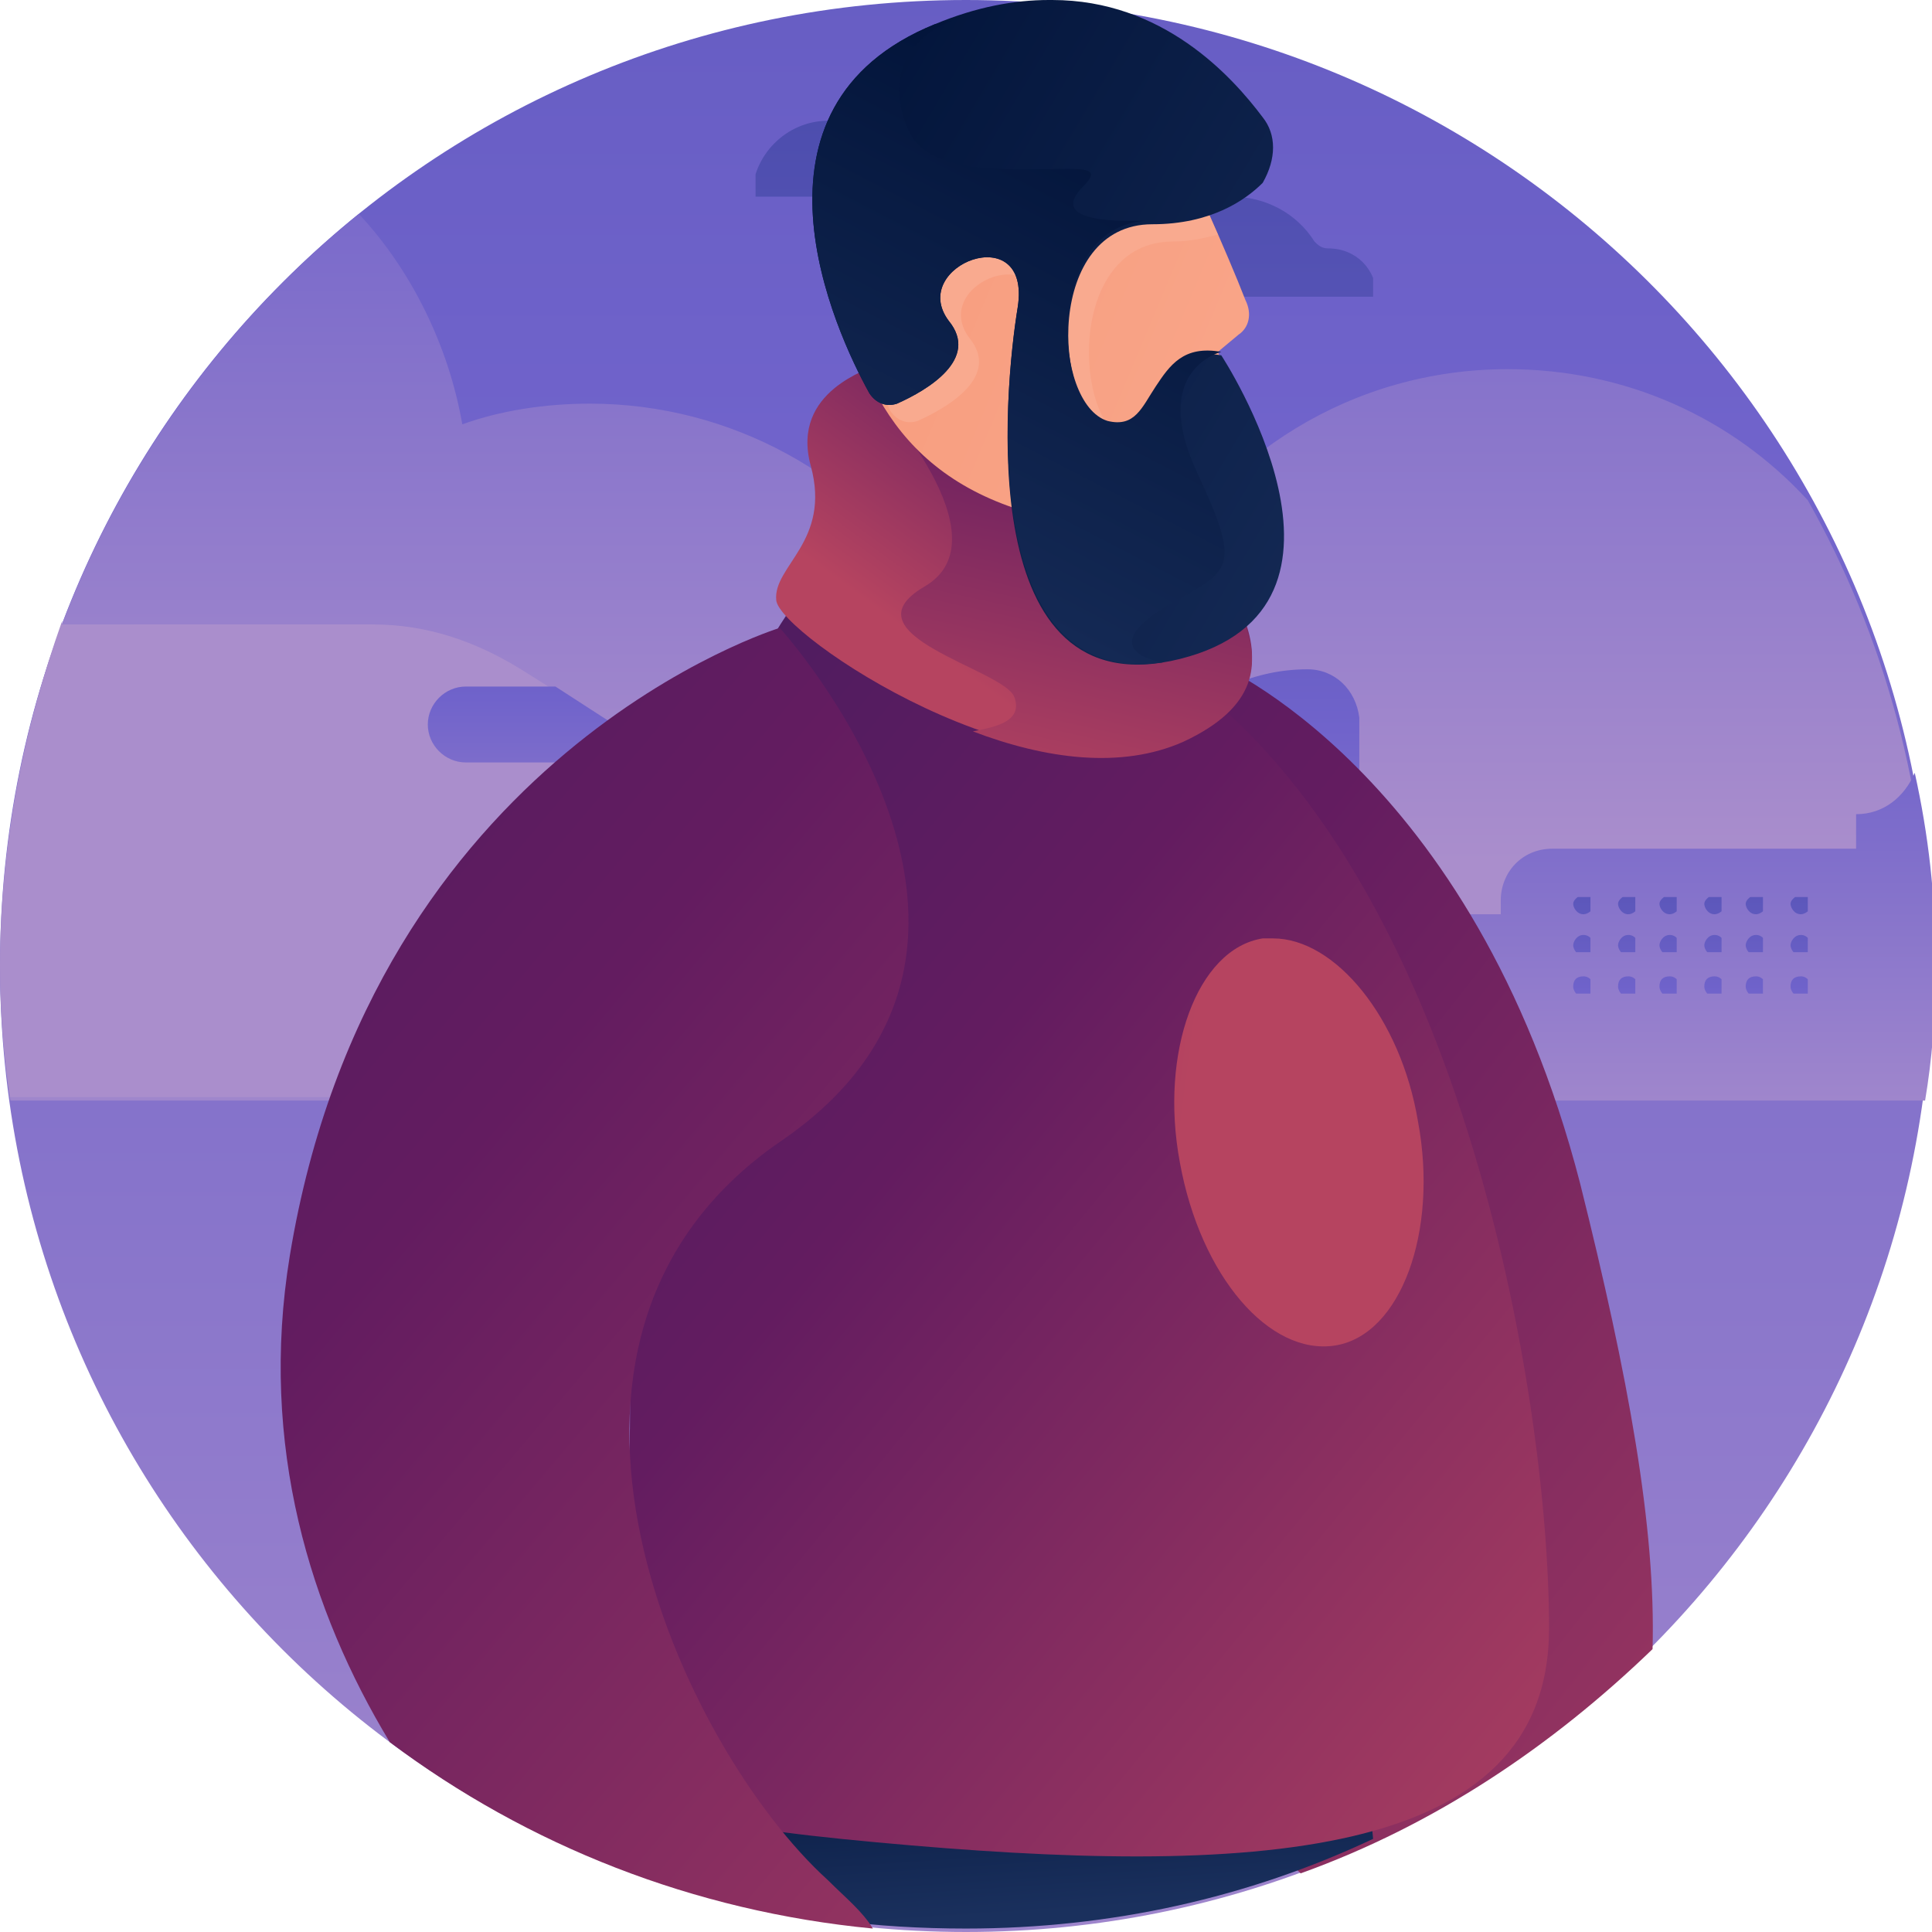
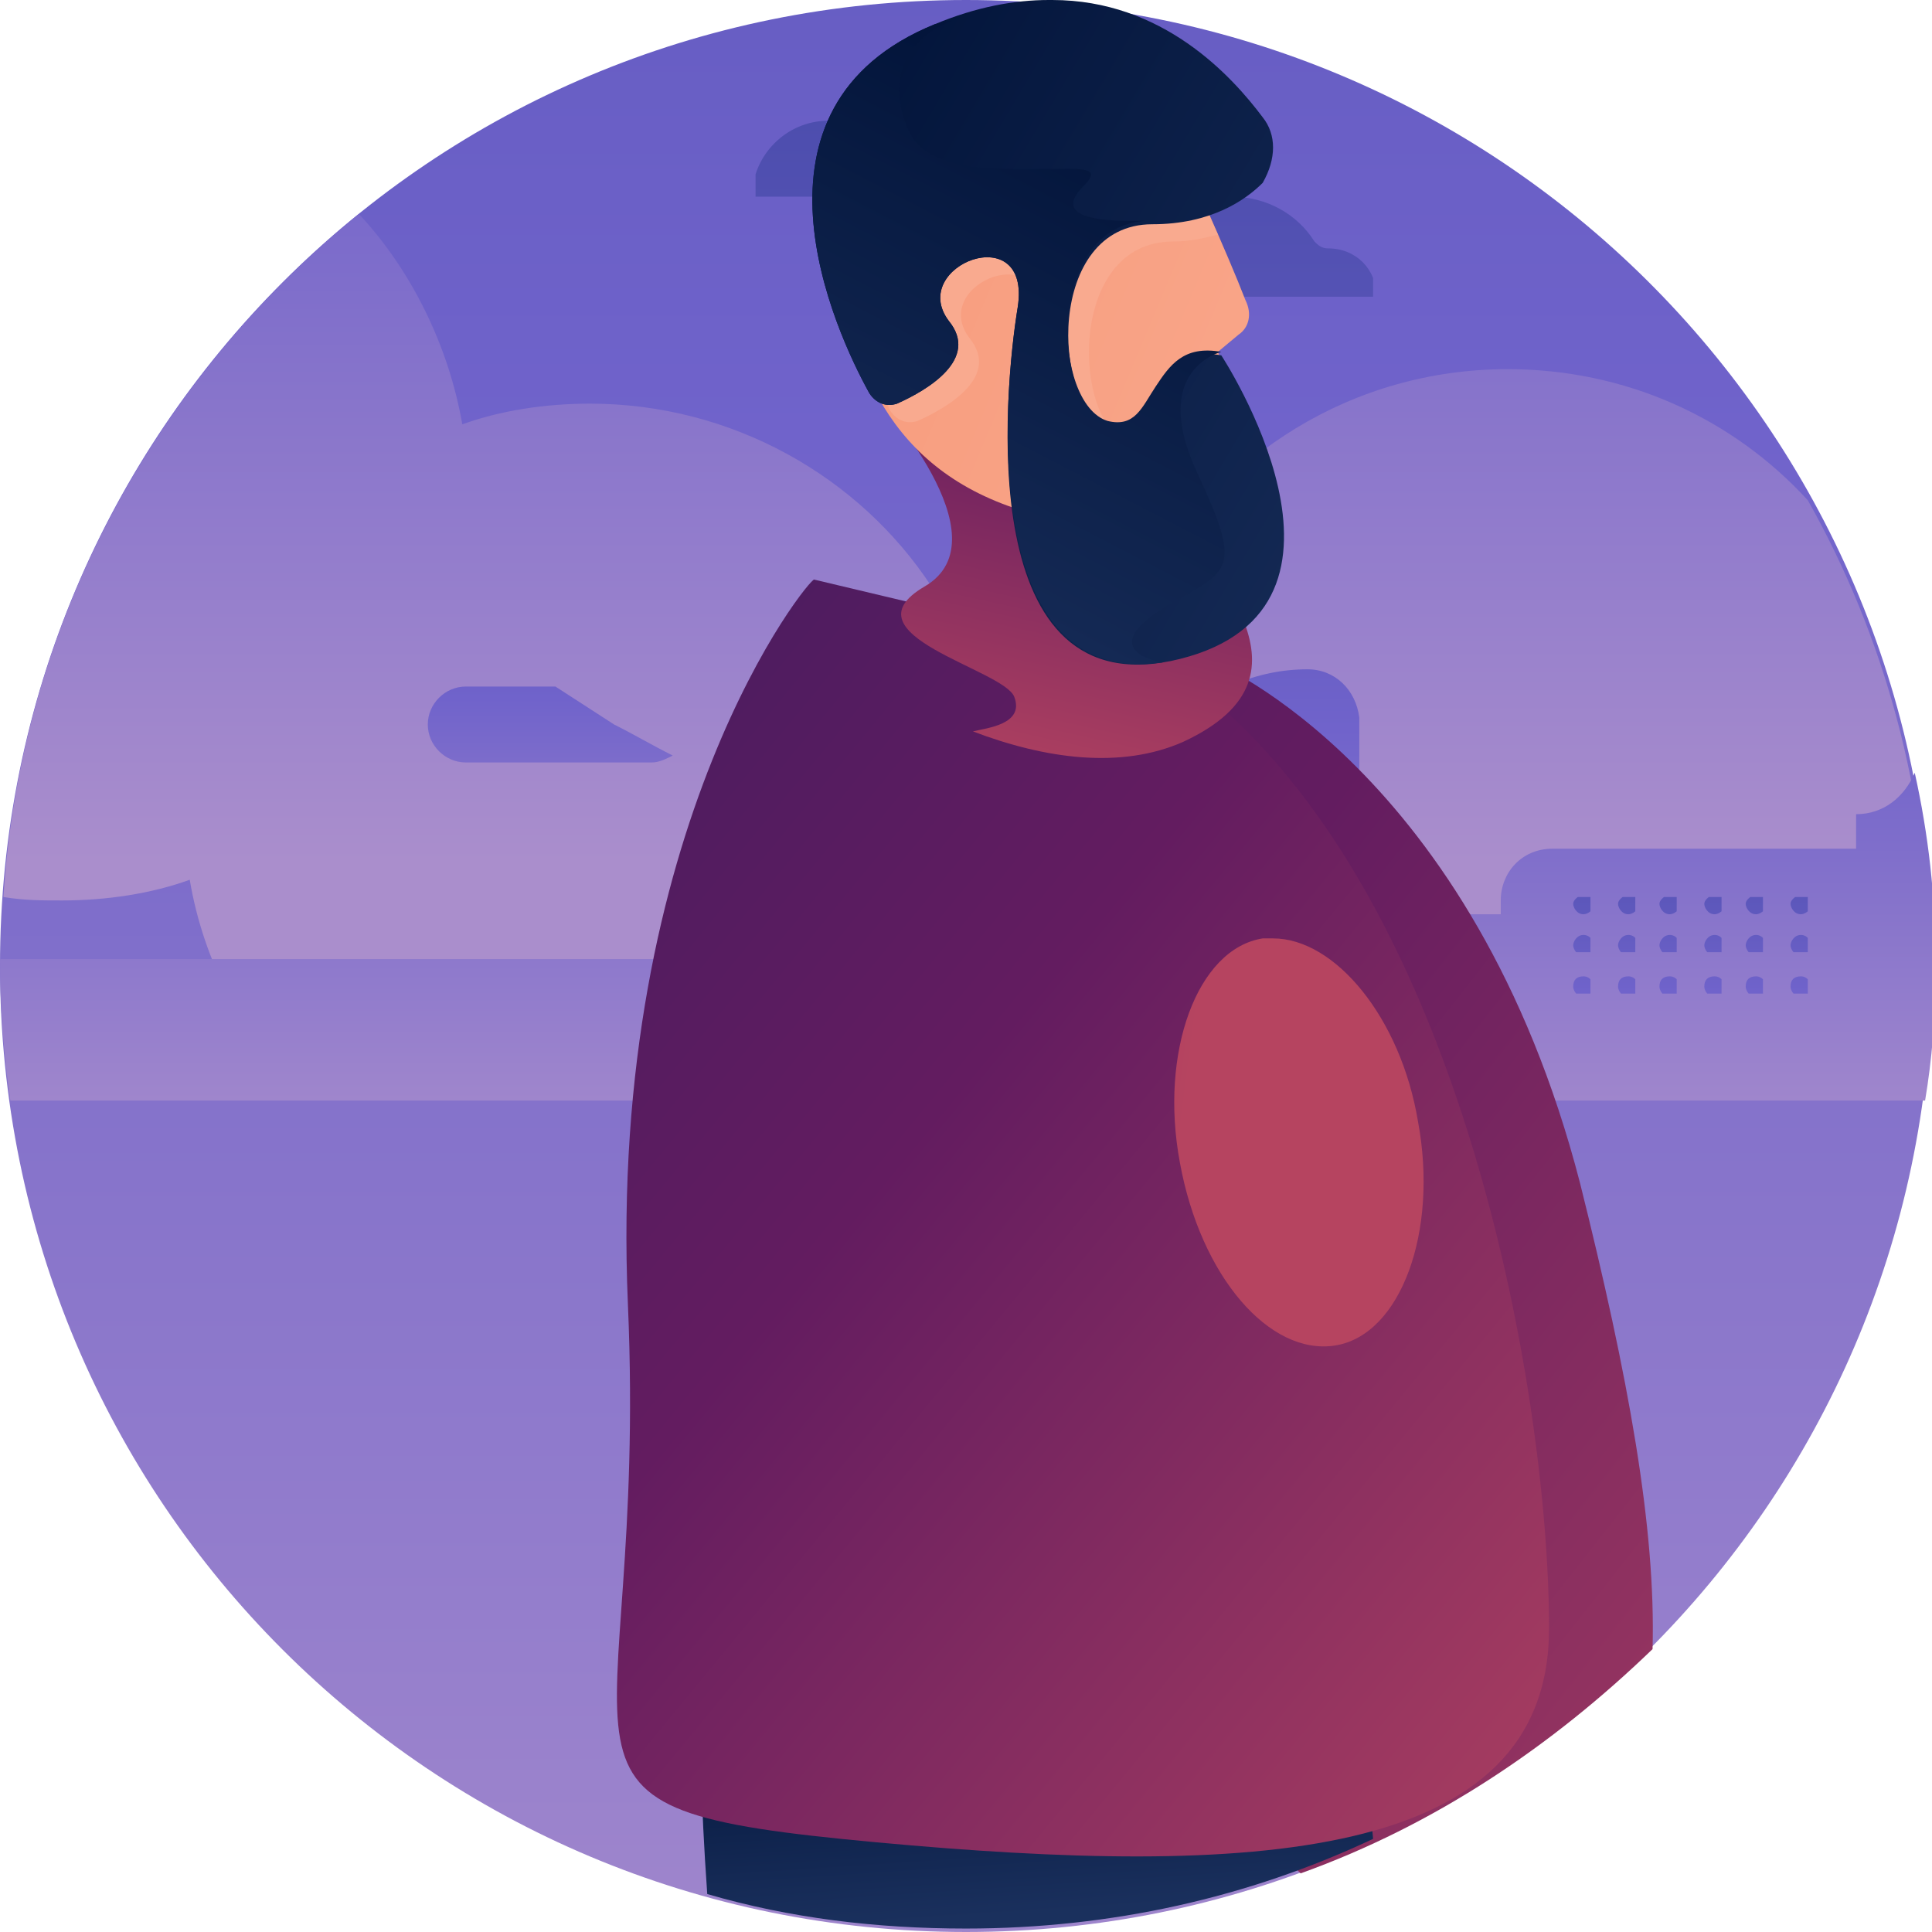
<svg xmlns="http://www.w3.org/2000/svg" xmlns:xlink="http://www.w3.org/1999/xlink" version="1.1" id="Слой_1" x="0px" y="0px" viewBox="0 0 56 56" style="enable-background:new 0 0 56 56;" xml:space="preserve">
  <style type="text/css">
	.st0{clip-path:url(#SVGID_2_);fill:url(#SVGID_3_);}
	.st1{clip-path:url(#SVGID_5_);fill:url(#SVGID_6_);}
	.st2{clip-path:url(#SVGID_8_);fill:url(#SVGID_9_);}
	.st3{clip-path:url(#SVGID_11_);fill:url(#SVGID_12_);}
	.st4{clip-path:url(#SVGID_14_);fill:url(#SVGID_15_);}
	.st5{clip-path:url(#SVGID_17_);fill:url(#SVGID_18_);}
	.st6{clip-path:url(#SVGID_20_);fill:url(#SVGID_21_);}
	.st7{clip-path:url(#SVGID_23_);fill:url(#SVGID_24_);}
	.st8{clip-path:url(#SVGID_26_);fill:url(#SVGID_27_);}
	.st9{clip-path:url(#SVGID_29_);fill:url(#SVGID_30_);}
	.st10{clip-path:url(#SVGID_32_);fill:url(#SVGID_33_);}
	.st11{clip-path:url(#SVGID_35_);fill:url(#SVGID_36_);}
	.st12{clip-path:url(#SVGID_38_);fill:url(#SVGID_39_);}
	.st13{clip-path:url(#SVGID_41_);fill:url(#SVGID_42_);}
	.st14{clip-path:url(#SVGID_44_);fill:url(#SVGID_45_);}
	.st15{clip-path:url(#SVGID_47_);fill:url(#SVGID_48_);}
	.st16{clip-path:url(#SVGID_50_);fill:url(#SVGID_51_);}
	.st17{clip-path:url(#SVGID_53_);fill:url(#SVGID_54_);}
	.st18{clip-path:url(#SVGID_56_);fill:url(#SVGID_57_);}
	.st19{clip-path:url(#SVGID_59_);fill:url(#SVGID_60_);}
	.st20{clip-path:url(#SVGID_62_);fill:url(#SVGID_63_);}
	.st21{clip-path:url(#SVGID_65_);fill:url(#SVGID_66_);}
	.st22{clip-path:url(#SVGID_68_);fill:url(#SVGID_69_);}
	.st23{clip-path:url(#SVGID_71_);fill:url(#SVGID_72_);}
	.st24{clip-path:url(#SVGID_74_);fill:url(#SVGID_75_);}
	.st25{clip-path:url(#SVGID_77_);fill:url(#SVGID_78_);}
	.st26{clip-path:url(#SVGID_80_);fill:url(#SVGID_81_);}
	.st27{clip-path:url(#SVGID_83_);fill:url(#SVGID_84_);}
	.st28{clip-path:url(#SVGID_86_);fill:url(#SVGID_87_);}
	.st29{clip-path:url(#SVGID_89_);fill:url(#SVGID_90_);}
	.st30{clip-path:url(#SVGID_92_);fill:url(#SVGID_93_);}
	.st31{clip-path:url(#SVGID_95_);fill:url(#SVGID_96_);}
	.st32{clip-path:url(#SVGID_98_);fill:url(#SVGID_99_);}
	.st33{clip-path:url(#SVGID_101_);fill:url(#SVGID_102_);}
	.st34{clip-path:url(#SVGID_104_);fill:url(#SVGID_105_);}
	.st35{clip-path:url(#SVGID_107_);fill:url(#SVGID_108_);}
</style>
  <g>
    <defs>
      <path id="SVGID_1_" d="M28,0C12.5,0,0,12.5,0,28s12.5,28,28,28c15.4,0,27.9-12.4,28-27.8v-0.4C55.9,12.4,43.4,0,28,0z" />
    </defs>
    <clipPath id="SVGID_2_">
      <use xlink:href="#SVGID_1_" style="overflow:visible;" />
    </clipPath>
    <linearGradient id="SVGID_3_" gradientUnits="userSpaceOnUse" x1="0" y1="56" x2="1" y2="56" gradientTransform="matrix(0 -116.667 -116.667 0 6561.354 68)">
      <stop offset="0" style="stop-color:#AA8ECC" />
      <stop offset="0.478" style="stop-color:#7063CB" />
      <stop offset="1" style="stop-color:#474AA9" />
    </linearGradient>
    <rect x="0" y="0" class="st0" width="56" height="56" />
  </g>
  <g>
    <defs>
      <path id="SVGID_4_" d="M0.1,26c0.6,0.1,1.1,0.1,1.7,0.1c1.3,0,2.6-0.2,3.7-0.6c0.4,2.4,1.6,4.6,3.2,6.3h46.5c0.2,0,0.3,0,0.4,0    c0.2-1.2,0.3-2.4,0.3-3.6v-0.4c0-4.8-1.3-9.4-3.5-13.3c-2.2-2.4-5.3-3.8-8.7-3.8c-4.5,0-8.4,2.5-10.4,6.2    c-0.9-0.2-1.9-0.4-2.9-0.4c-1.2,0-2.3,0.2-3.4,0.5c-2.1-3.2-5.8-5.3-9.9-5.3c-1.3,0-2.6,0.2-3.7,0.6c-0.4-2.3-1.5-4.5-3-6.1    C4.6,10.9,0.6,18,0.1,26" />
    </defs>
    <clipPath id="SVGID_5_">
      <use xlink:href="#SVGID_4_" style="overflow:visible;" />
    </clipPath>
    <linearGradient id="SVGID_6_" gradientUnits="userSpaceOnUse" x1="0" y1="56" x2="1" y2="56" gradientTransform="matrix(0 -47.263 -47.263 0 2674.775 25)">
      <stop offset="0" style="stop-color:#AA8ECC" />
      <stop offset="0.478" style="stop-color:#7063CB" />
      <stop offset="1" style="stop-color:#474AA9" />
    </linearGradient>
    <rect x="0.1" y="6.1" class="st1" width="55.9" height="25.7" />
  </g>
  <g>
    <defs>
      <path id="SVGID_7_" d="M37.9,19.4c-3,0-5.5,2.5-5.5,5.5v2.9H0c0,0,0,0,0,0c0,1.4,0.1,2.7,0.3,4.1h55.5c0.2-1.2,0.3-2.4,0.3-3.7    v-0.4c0-1.8-0.2-3.6-0.6-5.4c-0.3,0.7-0.9,1.2-1.7,1.2v1h-8.8c-0.9,0-1.5,0.7-1.5,1.5v0.4h-4.1v-5.7C39.3,20,38.7,19.4,37.9,19.4    C37.9,19.4,37.9,19.4,37.9,19.4" />
    </defs>
    <clipPath id="SVGID_8_">
      <use xlink:href="#SVGID_7_" style="overflow:visible;" />
    </clipPath>
    <linearGradient id="SVGID_9_" gradientUnits="userSpaceOnUse" x1="0" y1="56" x2="1" y2="56" gradientTransform="matrix(0 -27.828 -27.828 0 1586.373 34.417)">
      <stop offset="0" style="stop-color:#AA8ECC" />
      <stop offset="0.478" style="stop-color:#7063CB" />
      <stop offset="1" style="stop-color:#474AA9" />
    </linearGradient>
    <rect x="0" y="19.4" class="st2" width="56" height="12.5" />
  </g>
  <g>
    <defs>
      <path id="SVGID_10_" d="M1.8,18C0.7,21.1,0,24.5,0,28c0,1.3,0.1,2.6,0.3,3.9h20.5c1.6,0,3-0.9,3.7-2.4c0.5-1.1,0.5-2.3,0-3.4    c-0.8-1.7-2.1-3-3.8-3.7l-0.9-0.3c-0.7-0.3-1.4-0.6-2-1l-2.7-1.7c-1.3-0.8-2.7-1.3-4.3-1.3H1.8z" />
    </defs>
    <clipPath id="SVGID_11_">
      <use xlink:href="#SVGID_10_" style="overflow:visible;" />
    </clipPath>
    <linearGradient id="SVGID_12_" gradientUnits="userSpaceOnUse" x1="0" y1="55.998" x2="1" y2="55.998" gradientTransform="matrix(0 -27.439 -27.439 0 1549.024 12.75)">
      <stop offset="0" style="stop-color:#AA8ECC" />
      <stop offset="0.478" style="stop-color:#7063CB" />
      <stop offset="1" style="stop-color:#474AA9" />
    </linearGradient>
-     <rect x="0" y="18" class="st3" width="25" height="13.8" />
  </g>
  <g>
    <defs>
      <path id="SVGID_13_" d="M13.5,19.9c-0.6,0-1.1,0.5-1.1,1.1c0,0.6,0.5,1.1,1.1,1.1h5.4c0.2,0,0.4-0.1,0.6-0.2    c-0.6-0.3-1.1-0.6-1.7-0.9l-1.7-1.1H13.5z" />
    </defs>
    <clipPath id="SVGID_14_">
      <use xlink:href="#SVGID_13_" style="overflow:visible;" />
    </clipPath>
    <linearGradient id="SVGID_15_" gradientUnits="userSpaceOnUse" x1="0" y1="56" x2="1" y2="56" gradientTransform="matrix(0 -18.049 -18.049 0 1026.696 28.875)">
      <stop offset="0" style="stop-color:#AA8ECC" />
      <stop offset="0.478" style="stop-color:#7063CB" />
      <stop offset="1" style="stop-color:#474AA9" />
    </linearGradient>
    <rect x="12.4" y="19.9" class="st4" width="7.1" height="2.2" />
  </g>
  <g>
    <defs>
      <path id="SVGID_16_" d="M34,6.2c-0.2,0.1-0.5,0.2-0.7,0.2c-0.1,0-0.2,0-0.3,0c-1.2,0-2.2,1-2.2,2.2h2h2.5h1.8h1.5h1.3    c0-0.8-0.6-1.4-1.4-1.4h0c-0.2,0-0.3-0.1-0.4-0.2c-0.5-0.8-1.4-1.3-2.4-1.3C35,5.7,34.5,5.9,34,6.2" />
    </defs>
    <clipPath id="SVGID_17_">
      <use xlink:href="#SVGID_16_" style="overflow:visible;" />
    </clipPath>
    <linearGradient id="SVGID_18_" gradientUnits="userSpaceOnUse" x1="0" y1="56" x2="1" y2="56" gradientTransform="matrix(0 -51.814 -51.814 0 2936.933 51.318)">
      <stop offset="0" style="stop-color:#AA8ECC" />
      <stop offset="0.478" style="stop-color:#7063CB" />
      <stop offset="1" style="stop-color:#474AA9" />
    </linearGradient>
    <rect x="30.8" y="5.7" class="st5" width="9" height="2.9" />
  </g>
  <g>
    <defs>
      <path id="SVGID_19_" d="M25,3.3c-0.2,0.1-0.5,0.2-0.7,0.2c-0.1,0-0.2,0-0.3,0c-1.2,0-2.2,1-2.2,2.2h2h2.5h1.8h1.5h1.3    c0-0.8-0.6-1.4-1.4-1.4h0c-0.2,0-0.3-0.1-0.4-0.2c-0.5-0.8-1.4-1.3-2.4-1.3C26.1,2.8,25.5,3,25,3.3" />
    </defs>
    <clipPath id="SVGID_20_">
      <use xlink:href="#SVGID_19_" style="overflow:visible;" />
    </clipPath>
    <linearGradient id="SVGID_21_" gradientUnits="userSpaceOnUse" x1="0" y1="56" x2="1" y2="56" gradientTransform="matrix(0 -51.814 -51.814 0 2927.967 51.318)">
      <stop offset="0" style="stop-color:#AA8ECC" />
      <stop offset="0.478" style="stop-color:#7063CB" />
      <stop offset="1" style="stop-color:#474AA9" />
    </linearGradient>
    <rect x="21.9" y="2.8" class="st6" width="9" height="2.9" />
  </g>
  <g>
    <defs>
      <path id="SVGID_22_" d="M45.6,26.2c0,0.1,0.1,0.3,0.3,0.3c0.1,0,0.3-0.1,0.3-0.3c0-0.1-0.1-0.3-0.3-0.3    C45.7,26,45.6,26.1,45.6,26.2" />
    </defs>
    <clipPath id="SVGID_23_">
      <use xlink:href="#SVGID_22_" style="overflow:visible;" />
    </clipPath>
    <linearGradient id="SVGID_24_" gradientUnits="userSpaceOnUse" x1="0" y1="56" x2="1" y2="56" gradientTransform="matrix(0 -10.71 -10.71 0 645.629 33.861)">
      <stop offset="0" style="stop-color:#AA8ECC" />
      <stop offset="0.478" style="stop-color:#7063CB" />
      <stop offset="1" style="stop-color:#474AA9" />
    </linearGradient>
    <rect x="45.6" y="26" class="st7" width="0.5" height="0.5" />
  </g>
  <g>
    <defs>
      <path id="SVGID_25_" d="M46.9,26.2c0,0.1,0.1,0.3,0.3,0.3c0.1,0,0.3-0.1,0.3-0.3c0-0.1-0.1-0.3-0.3-0.3C47,26,46.9,26.1,46.9,26.2    " />
    </defs>
    <clipPath id="SVGID_26_">
      <use xlink:href="#SVGID_25_" style="overflow:visible;" />
    </clipPath>
    <linearGradient id="SVGID_27_" gradientUnits="userSpaceOnUse" x1="0" y1="56" x2="1" y2="56" gradientTransform="matrix(0 -10.71 -10.71 0 646.875 33.861)">
      <stop offset="0" style="stop-color:#AA8ECC" />
      <stop offset="0.478" style="stop-color:#7063CB" />
      <stop offset="1" style="stop-color:#474AA9" />
    </linearGradient>
    <rect x="46.9" y="26" class="st8" width="0.5" height="0.5" />
  </g>
  <g>
    <defs>
      <path id="SVGID_28_" d="M48.1,26.2c0,0.1,0.1,0.3,0.3,0.3c0.1,0,0.3-0.1,0.3-0.3c0-0.1-0.1-0.3-0.3-0.3    C48.2,26,48.1,26.1,48.1,26.2" />
    </defs>
    <clipPath id="SVGID_29_">
      <use xlink:href="#SVGID_28_" style="overflow:visible;" />
    </clipPath>
    <linearGradient id="SVGID_30_" gradientUnits="userSpaceOnUse" x1="0" y1="56" x2="1" y2="56" gradientTransform="matrix(0 -10.71 -10.71 0 648.12 33.861)">
      <stop offset="0" style="stop-color:#AA8ECC" />
      <stop offset="0.478" style="stop-color:#7063CB" />
      <stop offset="1" style="stop-color:#474AA9" />
    </linearGradient>
    <rect x="48.1" y="26" class="st9" width="0.5" height="0.5" />
  </g>
  <g>
    <defs>
      <path id="SVGID_31_" d="M49.4,26.2c0,0.1,0.1,0.3,0.3,0.3c0.1,0,0.3-0.1,0.3-0.3c0-0.1-0.1-0.3-0.3-0.3    C49.5,26,49.4,26.1,49.4,26.2" />
    </defs>
    <clipPath id="SVGID_32_">
      <use xlink:href="#SVGID_31_" style="overflow:visible;" />
    </clipPath>
    <linearGradient id="SVGID_33_" gradientUnits="userSpaceOnUse" x1="0" y1="56" x2="1" y2="56" gradientTransform="matrix(0 -10.71 -10.71 0 649.366 33.861)">
      <stop offset="0" style="stop-color:#AA8ECC" />
      <stop offset="0.478" style="stop-color:#7063CB" />
      <stop offset="1" style="stop-color:#474AA9" />
    </linearGradient>
    <rect x="49.4" y="26" class="st10" width="0.5" height="0.5" />
  </g>
  <g>
    <defs>
      <path id="SVGID_34_" d="M50.6,26.2c0,0.1,0.1,0.3,0.3,0.3c0.1,0,0.3-0.1,0.3-0.3c0-0.1-0.1-0.3-0.3-0.3    C50.7,26,50.6,26.1,50.6,26.2" />
    </defs>
    <clipPath id="SVGID_35_">
      <use xlink:href="#SVGID_34_" style="overflow:visible;" />
    </clipPath>
    <linearGradient id="SVGID_36_" gradientUnits="userSpaceOnUse" x1="0" y1="56" x2="1" y2="56" gradientTransform="matrix(0 -10.71 -10.71 0 650.612 33.861)">
      <stop offset="0" style="stop-color:#AA8ECC" />
      <stop offset="0.478" style="stop-color:#7063CB" />
      <stop offset="1" style="stop-color:#474AA9" />
    </linearGradient>
    <rect x="50.6" y="26" class="st11" width="0.5" height="0.5" />
  </g>
  <g>
    <defs>
      <path id="SVGID_37_" d="M51.9,26.2c0,0.1,0.1,0.3,0.3,0.3c0.1,0,0.3-0.1,0.3-0.3c0-0.1-0.1-0.3-0.3-0.3C52,26,51.9,26.1,51.9,26.2    " />
    </defs>
    <clipPath id="SVGID_38_">
      <use xlink:href="#SVGID_37_" style="overflow:visible;" />
    </clipPath>
    <linearGradient id="SVGID_39_" gradientUnits="userSpaceOnUse" x1="0" y1="56" x2="1" y2="56" gradientTransform="matrix(0 -10.71 -10.71 0 651.858 33.861)">
      <stop offset="0" style="stop-color:#AA8ECC" />
      <stop offset="0.478" style="stop-color:#7063CB" />
      <stop offset="1" style="stop-color:#474AA9" />
    </linearGradient>
    <rect x="51.9" y="26" class="st12" width="0.5" height="0.5" />
  </g>
  <g>
    <defs>
      <path id="SVGID_40_" d="M45.6,27.4c0,0.1,0.1,0.3,0.3,0.3c0.1,0,0.3-0.1,0.3-0.3c0-0.1-0.1-0.3-0.3-0.3    C45.7,27.1,45.6,27.3,45.6,27.4" />
    </defs>
    <clipPath id="SVGID_41_">
      <use xlink:href="#SVGID_40_" style="overflow:visible;" />
    </clipPath>
    <linearGradient id="SVGID_42_" gradientUnits="userSpaceOnUse" x1="0" y1="56" x2="1" y2="56" gradientTransform="matrix(0 -10.708 -10.708 0 645.514 33.86)">
      <stop offset="0" style="stop-color:#AA8ECC" />
      <stop offset="0.478" style="stop-color:#7063CB" />
      <stop offset="1" style="stop-color:#474AA9" />
    </linearGradient>
    <rect x="45.6" y="27.1" class="st13" width="0.5" height="0.5" />
  </g>
  <g>
    <defs>
      <path id="SVGID_43_" d="M46.9,27.4c0,0.1,0.1,0.3,0.3,0.3c0.1,0,0.3-0.1,0.3-0.3c0-0.1-0.1-0.3-0.3-0.3    C47,27.1,46.9,27.3,46.9,27.4" />
    </defs>
    <clipPath id="SVGID_44_">
      <use xlink:href="#SVGID_43_" style="overflow:visible;" />
    </clipPath>
    <linearGradient id="SVGID_45_" gradientUnits="userSpaceOnUse" x1="0" y1="56" x2="1" y2="56" gradientTransform="matrix(0 -10.708 -10.708 0 646.76 33.86)">
      <stop offset="0" style="stop-color:#AA8ECC" />
      <stop offset="0.478" style="stop-color:#7063CB" />
      <stop offset="1" style="stop-color:#474AA9" />
    </linearGradient>
    <rect x="46.9" y="27.1" class="st14" width="0.5" height="0.5" />
  </g>
  <g>
    <defs>
      <path id="SVGID_46_" d="M48.1,27.4c0,0.1,0.1,0.3,0.3,0.3c0.1,0,0.3-0.1,0.3-0.3c0-0.1-0.1-0.3-0.3-0.3    C48.2,27.1,48.1,27.3,48.1,27.4" />
    </defs>
    <clipPath id="SVGID_47_">
      <use xlink:href="#SVGID_46_" style="overflow:visible;" />
    </clipPath>
    <linearGradient id="SVGID_48_" gradientUnits="userSpaceOnUse" x1="0" y1="56" x2="1" y2="56" gradientTransform="matrix(0 -10.708 -10.708 0 648.005 33.86)">
      <stop offset="0" style="stop-color:#AA8ECC" />
      <stop offset="0.478" style="stop-color:#7063CB" />
      <stop offset="1" style="stop-color:#474AA9" />
    </linearGradient>
    <rect x="48.1" y="27.1" class="st15" width="0.5" height="0.5" />
  </g>
  <g>
    <defs>
      <path id="SVGID_49_" d="M49.4,27.4c0,0.1,0.1,0.3,0.3,0.3c0.1,0,0.3-0.1,0.3-0.3c0-0.1-0.1-0.3-0.3-0.3    C49.5,27.1,49.4,27.3,49.4,27.4" />
    </defs>
    <clipPath id="SVGID_50_">
      <use xlink:href="#SVGID_49_" style="overflow:visible;" />
    </clipPath>
    <linearGradient id="SVGID_51_" gradientUnits="userSpaceOnUse" x1="0" y1="56" x2="1" y2="56" gradientTransform="matrix(0 -10.708 -10.708 0 649.251 33.86)">
      <stop offset="0" style="stop-color:#AA8ECC" />
      <stop offset="0.478" style="stop-color:#7063CB" />
      <stop offset="1" style="stop-color:#474AA9" />
    </linearGradient>
    <rect x="49.4" y="27.1" class="st16" width="0.5" height="0.5" />
  </g>
  <g>
    <defs>
      <path id="SVGID_52_" d="M50.6,27.4c0,0.1,0.1,0.3,0.3,0.3c0.1,0,0.3-0.1,0.3-0.3c0-0.1-0.1-0.3-0.3-0.3    C50.7,27.1,50.6,27.3,50.6,27.4" />
    </defs>
    <clipPath id="SVGID_53_">
      <use xlink:href="#SVGID_52_" style="overflow:visible;" />
    </clipPath>
    <linearGradient id="SVGID_54_" gradientUnits="userSpaceOnUse" x1="0" y1="56" x2="1" y2="56" gradientTransform="matrix(0 -10.708 -10.708 0 650.497 33.86)">
      <stop offset="0" style="stop-color:#AA8ECC" />
      <stop offset="0.478" style="stop-color:#7063CB" />
      <stop offset="1" style="stop-color:#474AA9" />
    </linearGradient>
    <rect x="50.6" y="27.1" class="st17" width="0.5" height="0.5" />
  </g>
  <g>
    <defs>
      <path id="SVGID_55_" d="M51.9,27.4c0,0.1,0.1,0.3,0.3,0.3c0.1,0,0.3-0.1,0.3-0.3c0-0.1-0.1-0.3-0.3-0.3    C52,27.1,51.9,27.3,51.9,27.4" />
    </defs>
    <clipPath id="SVGID_56_">
      <use xlink:href="#SVGID_55_" style="overflow:visible;" />
    </clipPath>
    <linearGradient id="SVGID_57_" gradientUnits="userSpaceOnUse" x1="0" y1="56" x2="1" y2="56" gradientTransform="matrix(0 -10.708 -10.708 0 651.743 33.86)">
      <stop offset="0" style="stop-color:#AA8ECC" />
      <stop offset="0.478" style="stop-color:#7063CB" />
      <stop offset="1" style="stop-color:#474AA9" />
    </linearGradient>
    <rect x="51.9" y="27.1" class="st18" width="0.5" height="0.5" />
  </g>
  <g>
    <defs>
      <path id="SVGID_58_" d="M45.6,28.6c0,0.1,0.1,0.3,0.3,0.3c0.1,0,0.3-0.1,0.3-0.3c0-0.1-0.1-0.3-0.3-0.3    C45.7,28.3,45.6,28.4,45.6,28.6" />
    </defs>
    <clipPath id="SVGID_59_">
      <use xlink:href="#SVGID_58_" style="overflow:visible;" />
    </clipPath>
    <linearGradient id="SVGID_60_" gradientUnits="userSpaceOnUse" x1="0" y1="56" x2="1" y2="56" gradientTransform="matrix(0 -10.71 -10.71 0 645.629 33.861)">
      <stop offset="0" style="stop-color:#AA8ECC" />
      <stop offset="0.478" style="stop-color:#7063CB" />
      <stop offset="1" style="stop-color:#474AA9" />
    </linearGradient>
    <rect x="45.6" y="28.3" class="st19" width="0.5" height="0.5" />
  </g>
  <g>
    <defs>
      <path id="SVGID_61_" d="M46.9,28.6c0,0.1,0.1,0.3,0.3,0.3c0.1,0,0.3-0.1,0.3-0.3c0-0.1-0.1-0.3-0.3-0.3    C47,28.3,46.9,28.4,46.9,28.6" />
    </defs>
    <clipPath id="SVGID_62_">
      <use xlink:href="#SVGID_61_" style="overflow:visible;" />
    </clipPath>
    <linearGradient id="SVGID_63_" gradientUnits="userSpaceOnUse" x1="0" y1="56" x2="1" y2="56" gradientTransform="matrix(0 -10.71 -10.71 0 646.875 33.861)">
      <stop offset="0" style="stop-color:#AA8ECC" />
      <stop offset="0.478" style="stop-color:#7063CB" />
      <stop offset="1" style="stop-color:#474AA9" />
    </linearGradient>
    <rect x="46.9" y="28.3" class="st20" width="0.5" height="0.5" />
  </g>
  <g>
    <defs>
      <path id="SVGID_64_" d="M48.1,28.6c0,0.1,0.1,0.3,0.3,0.3c0.1,0,0.3-0.1,0.3-0.3c0-0.1-0.1-0.3-0.3-0.3    C48.2,28.3,48.1,28.4,48.1,28.6" />
    </defs>
    <clipPath id="SVGID_65_">
      <use xlink:href="#SVGID_64_" style="overflow:visible;" />
    </clipPath>
    <linearGradient id="SVGID_66_" gradientUnits="userSpaceOnUse" x1="0" y1="56" x2="1" y2="56" gradientTransform="matrix(0 -10.71 -10.71 0 648.12 33.861)">
      <stop offset="0" style="stop-color:#AA8ECC" />
      <stop offset="0.478" style="stop-color:#7063CB" />
      <stop offset="1" style="stop-color:#474AA9" />
    </linearGradient>
    <rect x="48.1" y="28.3" class="st21" width="0.5" height="0.5" />
  </g>
  <g>
    <defs>
      <path id="SVGID_67_" d="M49.4,28.6c0,0.1,0.1,0.3,0.3,0.3c0.1,0,0.3-0.1,0.3-0.3c0-0.1-0.1-0.3-0.3-0.3    C49.5,28.3,49.4,28.4,49.4,28.6" />
    </defs>
    <clipPath id="SVGID_68_">
      <use xlink:href="#SVGID_67_" style="overflow:visible;" />
    </clipPath>
    <linearGradient id="SVGID_69_" gradientUnits="userSpaceOnUse" x1="0" y1="56" x2="1" y2="56" gradientTransform="matrix(0 -10.71 -10.71 0 649.366 33.861)">
      <stop offset="0" style="stop-color:#AA8ECC" />
      <stop offset="0.478" style="stop-color:#7063CB" />
      <stop offset="1" style="stop-color:#474AA9" />
    </linearGradient>
    <rect x="49.4" y="28.3" class="st22" width="0.5" height="0.5" />
  </g>
  <g>
    <defs>
      <path id="SVGID_70_" d="M50.6,28.6c0,0.1,0.1,0.3,0.3,0.3c0.1,0,0.3-0.1,0.3-0.3c0-0.1-0.1-0.3-0.3-0.3    C50.7,28.3,50.6,28.4,50.6,28.6" />
    </defs>
    <clipPath id="SVGID_71_">
      <use xlink:href="#SVGID_70_" style="overflow:visible;" />
    </clipPath>
    <linearGradient id="SVGID_72_" gradientUnits="userSpaceOnUse" x1="0" y1="56" x2="1" y2="56" gradientTransform="matrix(0 -10.71 -10.71 0 650.612 33.861)">
      <stop offset="0" style="stop-color:#AA8ECC" />
      <stop offset="0.478" style="stop-color:#7063CB" />
      <stop offset="1" style="stop-color:#474AA9" />
    </linearGradient>
    <rect x="50.6" y="28.3" class="st23" width="0.5" height="0.5" />
  </g>
  <g>
    <defs>
      <path id="SVGID_73_" d="M51.9,28.6c0,0.1,0.1,0.3,0.3,0.3c0.1,0,0.3-0.1,0.3-0.3c0-0.1-0.1-0.3-0.3-0.3    C52,28.3,51.9,28.4,51.9,28.6" />
    </defs>
    <clipPath id="SVGID_74_">
      <use xlink:href="#SVGID_73_" style="overflow:visible;" />
    </clipPath>
    <linearGradient id="SVGID_75_" gradientUnits="userSpaceOnUse" x1="0" y1="56" x2="1" y2="56" gradientTransform="matrix(0 -10.71 -10.71 0 651.858 33.861)">
      <stop offset="0" style="stop-color:#AA8ECC" />
      <stop offset="0.478" style="stop-color:#7063CB" />
      <stop offset="1" style="stop-color:#474AA9" />
    </linearGradient>
    <rect x="51.9" y="28.3" class="st24" width="0.5" height="0.5" />
  </g>
  <g>
    <defs>
      <path id="SVGID_76_" d="M32,44.3c0,0,2.2,6.7,5.7,10c3.9-1.4,7.3-3.7,10.2-6.5c0.1-3.5-0.7-7.9-2.1-13.5    c-3.1-12-10.6-15.1-10.6-15.1L32,44.3z" />
    </defs>
    <clipPath id="SVGID_77_">
      <use xlink:href="#SVGID_76_" style="overflow:visible;" />
    </clipPath>
    <linearGradient id="SVGID_78_" gradientUnits="userSpaceOnUse" x1="0" y1="55.975" x2="1" y2="55.975" gradientTransform="matrix(-63.777 -52.98 -52.98 63.777 3029.302 -3513.446)">
      <stop offset="0" style="stop-color:#B64460" />
      <stop offset="6.390220e-03" style="stop-color:#B64460" />
      <stop offset="0.488" style="stop-color:#631C60" />
      <stop offset="1" style="stop-color:#2D1C60" />
    </linearGradient>
    <polygon class="st25" points="41.5,62.1 14.8,39.9 38.5,11.3 65.2,33.5  " />
  </g>
  <g>
    <defs>
      <path id="SVGID_79_" d="M20.3,50.2c0,0,0,1.9,0.2,4.7c2.4,0.7,4.9,1,7.5,1c4.2,0,8.2-0.9,11.8-2.6c-0.1-1.1-0.2-2.2-0.5-3.2H20.3z    " />
    </defs>
    <clipPath id="SVGID_80_">
      <use xlink:href="#SVGID_79_" style="overflow:visible;" />
    </clipPath>
    <linearGradient id="SVGID_81_" gradientUnits="userSpaceOnUse" x1="0" y1="56.003" x2="1" y2="56.003" gradientTransform="matrix(-0.559 -8.128 -8.128 0.559 485.382 24.144)">
      <stop offset="0" style="stop-color:#1A305D" />
      <stop offset="0.759" style="stop-color:#03153B" />
      <stop offset="1" style="stop-color:#03153B" />
    </linearGradient>
    <polygon class="st26" points="20.4,57.3 19.9,50.3 39.7,48.9 40.2,56  " />
  </g>
  <g>
    <defs>
      <path id="SVGID_82_" d="M18.2,37.8c0.6,13.8-3.6,14.6,7.2,15.6c10.8,1,19.5,0.6,19.5-6.2s-2.6-22.4-11.2-28l-10.1-2.4    C23.5,16.7,17.6,23.9,18.2,37.8" />
    </defs>
    <clipPath id="SVGID_83_">
      <use xlink:href="#SVGID_82_" style="overflow:visible;" />
    </clipPath>
    <linearGradient id="SVGID_84_" gradientUnits="userSpaceOnUse" x1="0" y1="55.967" x2="1" y2="55.967" gradientTransform="matrix(-51.07 -41.566 -41.566 51.07 2377.859 -2804.997)">
      <stop offset="0" style="stop-color:#B64460" />
      <stop offset="6.390220e-03" style="stop-color:#B64460" />
      <stop offset="0.488" style="stop-color:#631C60" />
      <stop offset="1" style="stop-color:#2D1C60" />
    </linearGradient>
    <polygon class="st27" points="32.8,69.1 -3.8,39.3 26.6,1.9 63.3,31.7  " />
  </g>
  <g>
    <defs>
      <path id="SVGID_85_" d="M23.5,13.5c0.6,2.2-1.1,2.9-1,3.9c0.1,1,7.5,6,11.8,4c4.3-2,0.4-5.1-0.3-7.2l-8.7-3.6    C25.3,10.7,22.9,11.3,23.5,13.5" />
    </defs>
    <clipPath id="SVGID_86_">
      <use xlink:href="#SVGID_85_" style="overflow:visible;" />
    </clipPath>
    <linearGradient id="SVGID_87_" gradientUnits="userSpaceOnUse" x1="0" y1="55.933" x2="1" y2="55.933" gradientTransform="matrix(10.351 -14.277 -14.277 -10.351 826.928 598.913)">
      <stop offset="0" style="stop-color:#B64460" />
      <stop offset="6.390220e-03" style="stop-color:#B64460" />
      <stop offset="0.488" style="stop-color:#631C60" />
      <stop offset="1" style="stop-color:#2D1C60" />
    </linearGradient>
-     <polygon class="st28" points="16.3,19.1 28,3 44.6,15.1 33,31.1  " />
  </g>
  <g>
    <defs>
      <path id="SVGID_88_" d="M26.8,17c-2.4,1.4,2.3,2.4,2.6,3.2c0.3,0.8-0.8,0.9-1.2,1c2.1,0.8,4.3,1.1,6.1,0.3c4.3-2,0.4-5.1-0.3-7.2    l-6.1-2.5l-2.5-0.3C25.4,11.5,29.2,15.6,26.8,17" />
    </defs>
    <clipPath id="SVGID_89_">
      <use xlink:href="#SVGID_88_" style="overflow:visible;" />
    </clipPath>
    <linearGradient id="SVGID_90_" gradientUnits="userSpaceOnUse" x1="0" y1="55.961" x2="1" y2="55.961" gradientTransform="matrix(5.328 -23.567 -23.567 -5.328 1348.757 321.847)">
      <stop offset="0" style="stop-color:#B64460" />
      <stop offset="6.390220e-03" style="stop-color:#B64460" />
      <stop offset="0.488" style="stop-color:#631C60" />
      <stop offset="1" style="stop-color:#2D1C60" />
    </linearGradient>
    <polygon class="st29" points="22,21.7 25,8.4 40.9,12 37.9,25.3  " />
  </g>
  <g>
    <defs>
      <path id="SVGID_91_" d="M24.5,9c0.8,3.2,2.6,5.9,7.9,6.3c5.3,0.5,2.9-5.1,2.9-5.1l0.6-0.5c0.3-0.2,0.4-0.6,0.2-1    c-0.5-1.3-1.8-4.2-1.9-4.3c-1.6-2-3.1-2.8-4.4-2.8C26.4,1.6,24,6.7,24.5,9" />
    </defs>
    <clipPath id="SVGID_92_">
      <use xlink:href="#SVGID_91_" style="overflow:visible;" />
    </clipPath>
    <linearGradient id="SVGID_93_" gradientUnits="userSpaceOnUse" x1="0" y1="56.004" x2="1" y2="56.004" gradientTransform="matrix(-40.319 -16.127 -16.127 40.319 947.209 -2244.05)">
      <stop offset="0" style="stop-color:#F9AA8F" />
      <stop offset="1" style="stop-color:#F78E6B" />
    </linearGradient>
    <polygon class="st30" points="35.8,20.5 19.1,13.8 25.9,-3.1 42.6,3.6  " />
  </g>
  <g>
    <defs>
-       <path id="SVGID_94_" d="M24.5,8.5c0.4,1.5,1,2.7,1.3,3.4c0.2,0.3,0.5,0.4,0.8,0.3c0.9-0.4,2.4-1.3,1.5-2.4c-1.2-1.6,2.4-3,2-0.4    c-0.2,1.1-0.4,3.4-0.2,5.6c0.7,0.2,1.6,0.4,2.5,0.5c4.5,0.4,3.5-3.5,3.1-4.7c-1.6,0.1-1.4,2.5-2.8,2c-1.6-0.5-1.8-5.8,1.3-5.8    c0.5,0,0.9-0.1,1.3-0.2c-0.5-1.1-0.9-2.1-1-2.2c-1.6-2-3.1-2.8-4.4-2.8C26.6,1.6,24.3,6.1,24.5,8.5" />
+       <path id="SVGID_94_" d="M24.5,8.5c0.4,1.5,1,2.7,1.3,3.4c0.2,0.3,0.5,0.4,0.8,0.3c0.9-0.4,2.4-1.3,1.5-2.4c-1.2-1.6,2.4-3,2-0.4    c-0.2,1.1-0.4,3.4-0.2,5.6c0.7,0.2,1.6,0.4,2.5,0.5c4.5,0.4,3.5-3.5,3.1-4.7c-1.6,0.1-1.4,2.5-2.8,2c-1.6-0.5-1.8-5.8,1.3-5.8    c0.5,0,0.9-0.1,1.3-0.2c-0.5-1.1-0.9-2.1-1-2.2C26.6,1.6,24.3,6.1,24.5,8.5" />
    </defs>
    <clipPath id="SVGID_95_">
      <use xlink:href="#SVGID_94_" style="overflow:visible;" />
    </clipPath>
    <linearGradient id="SVGID_96_" gradientUnits="userSpaceOnUse" x1="0" y1="55.795" x2="1" y2="55.795" gradientTransform="matrix(1.404 0.36 0.36 -1.404 25.065 90.73)">
      <stop offset="0" style="stop-color:#F9AA8F" />
      <stop offset="1" style="stop-color:#F78E6B" />
    </linearGradient>
    <polygon class="st31" points="25.1,-1.4 40.3,2.5 36.1,18.7 20.9,14.8  " />
  </g>
  <g>
    <defs>
      <path id="SVGID_97_" d="M30.4,0c-1,0-2.1,0.2-3.3,0.7c-5.9,2.4-2.9,8.9-1.9,10.7c0.2,0.3,0.5,0.4,0.8,0.3c0.9-0.4,2.4-1.3,1.5-2.4    c-1.2-1.6,2.4-3,2-0.4c-0.4,2.5-1.3,11.7,4.7,10.2c6-1.5,1.2-8.8,1.2-8.8c-1.1-0.2-1.5,0.4-1.9,1c-0.4,0.6-0.6,1.2-1.4,1    c-1.6-0.5-1.8-5.8,1.3-5.8c1.7,0,2.7-0.7,3.2-1.2C37,4.6,37,3.9,36.6,3.4C35.7,2.2,33.7,0,30.5,0H30.4z" />
    </defs>
    <clipPath id="SVGID_98_">
      <use xlink:href="#SVGID_97_" style="overflow:visible;" />
    </clipPath>
    <linearGradient id="SVGID_99_" gradientUnits="userSpaceOnUse" x1="0" y1="56.039" x2="1" y2="56.039" gradientTransform="matrix(-29.522 -17.249 -17.249 29.522 1011.811 -1635.658)">
      <stop offset="0" style="stop-color:#1A305D" />
      <stop offset="0.759" style="stop-color:#03153B" />
      <stop offset="1" style="stop-color:#03153B" />
    </linearGradient>
    <polygon class="st32" points="35.3,28.8 12.3,15.3 26,-8.3 49.1,5.2  " />
  </g>
  <g>
    <defs>
      <path id="SVGID_100_" d="M27.1,0.7c-5.9,2.4-2.9,8.9-1.9,10.7c0.2,0.3,0.5,0.4,0.8,0.3c0.9-0.4,2.4-1.3,1.5-2.4    c-1.2-1.6,2.4-3,2-0.4c-0.4,2.4-1.2,11.1,4.2,10.3c-0.6-0.1-1.6-0.5-0.1-1.5c2-1.2,2.5-1,1.1-4c-1.4-3,0.7-3.5,0.7-3.5    c-1.1-0.2-1.5,0.4-1.9,1c-0.4,0.6-0.6,1.2-1.4,1c-1.6-0.5-1.8-5.6,1.1-5.8c-0.6,0-2.9,0.1-1.8-1c0.6-0.6-0.1-0.5-1.2-0.5    c-1.4,0-3.4,0.1-3.9-1.2c-0.9-2.2,1-3,1.3-3.1C27.4,0.6,27.2,0.7,27.1,0.7" />
    </defs>
    <clipPath id="SVGID_101_">
      <use xlink:href="#SVGID_100_" style="overflow:visible;" />
    </clipPath>
    <linearGradient id="SVGID_102_" gradientUnits="userSpaceOnUse" x1="0" y1="56.032" x2="1" y2="56.032" gradientTransform="matrix(11.136 -21.455 -21.455 -11.136 1225.696 644.053)">
      <stop offset="0" style="stop-color:#1A305D" />
      <stop offset="0.759" style="stop-color:#03153B" />
      <stop offset="1" style="stop-color:#03153B" />
    </linearGradient>
    <polygon class="st33" points="13.2,15.8 24.4,-5.6 44,4.6 32.9,26.1  " />
  </g>
  <g>
    <defs>
      <path id="SVGID_103_" d="M36.6,27.2c-1.9,0.3-3,3.3-2.4,6.5c0.6,3.3,2.6,5.6,4.5,5.3c1.9-0.3,3-3.3,2.4-6.5    c-0.5-3-2.4-5.3-4.2-5.3C36.8,27.2,36.7,27.2,36.6,27.2" />
    </defs>
    <clipPath id="SVGID_104_">
      <use xlink:href="#SVGID_103_" style="overflow:visible;" />
    </clipPath>
    <linearGradient id="SVGID_105_" gradientUnits="userSpaceOnUse" x1="0" y1="56.003" x2="1" y2="56.003" gradientTransform="matrix(-47.194 -7.499 -6.082 49.83 375.187 -2757.84)">
      <stop offset="0" style="stop-color:#B64460" />
      <stop offset="6.390220e-03" style="stop-color:#B64460" />
      <stop offset="0.488" style="stop-color:#631C60" />
      <stop offset="1" style="stop-color:#2D1C60" />
    </linearGradient>
    <polygon class="st34" points="41.6,40.6 32.1,39.1 33.7,25.9 43.2,27.4  " />
  </g>
  <g>
    <defs>
      <path id="SVGID_106_" d="M8.4,36.4C7.5,41.9,9,46.7,11.3,50.5c4,3,8.8,4.9,14,5.4C25,55.4,24.5,55,24,54.5    c-4.2-3.8-9.8-15.6-1.4-21.4c8.4-5.7,0-14.9,0-14.9S10.8,21.8,8.4,36.4" />
    </defs>
    <clipPath id="SVGID_107_">
      <use xlink:href="#SVGID_106_" style="overflow:visible;" />
    </clipPath>
    <linearGradient id="SVGID_108_" gradientUnits="userSpaceOnUse" x1="0" y1="56.007" x2="1" y2="56.007" gradientTransform="matrix(-65.877 -54.725 -54.725 65.877 3111.189 -3630.102)">
      <stop offset="0" style="stop-color:#B64460" />
      <stop offset="6.390220e-03" style="stop-color:#B64460" />
      <stop offset="0.488" style="stop-color:#631C60" />
      <stop offset="1" style="stop-color:#2D1C60" />
    </linearGradient>
-     <polygon class="st35" points="21.3,67.4 -11,40.5 17,6.7 49.4,33.6  " />
  </g>
</svg>